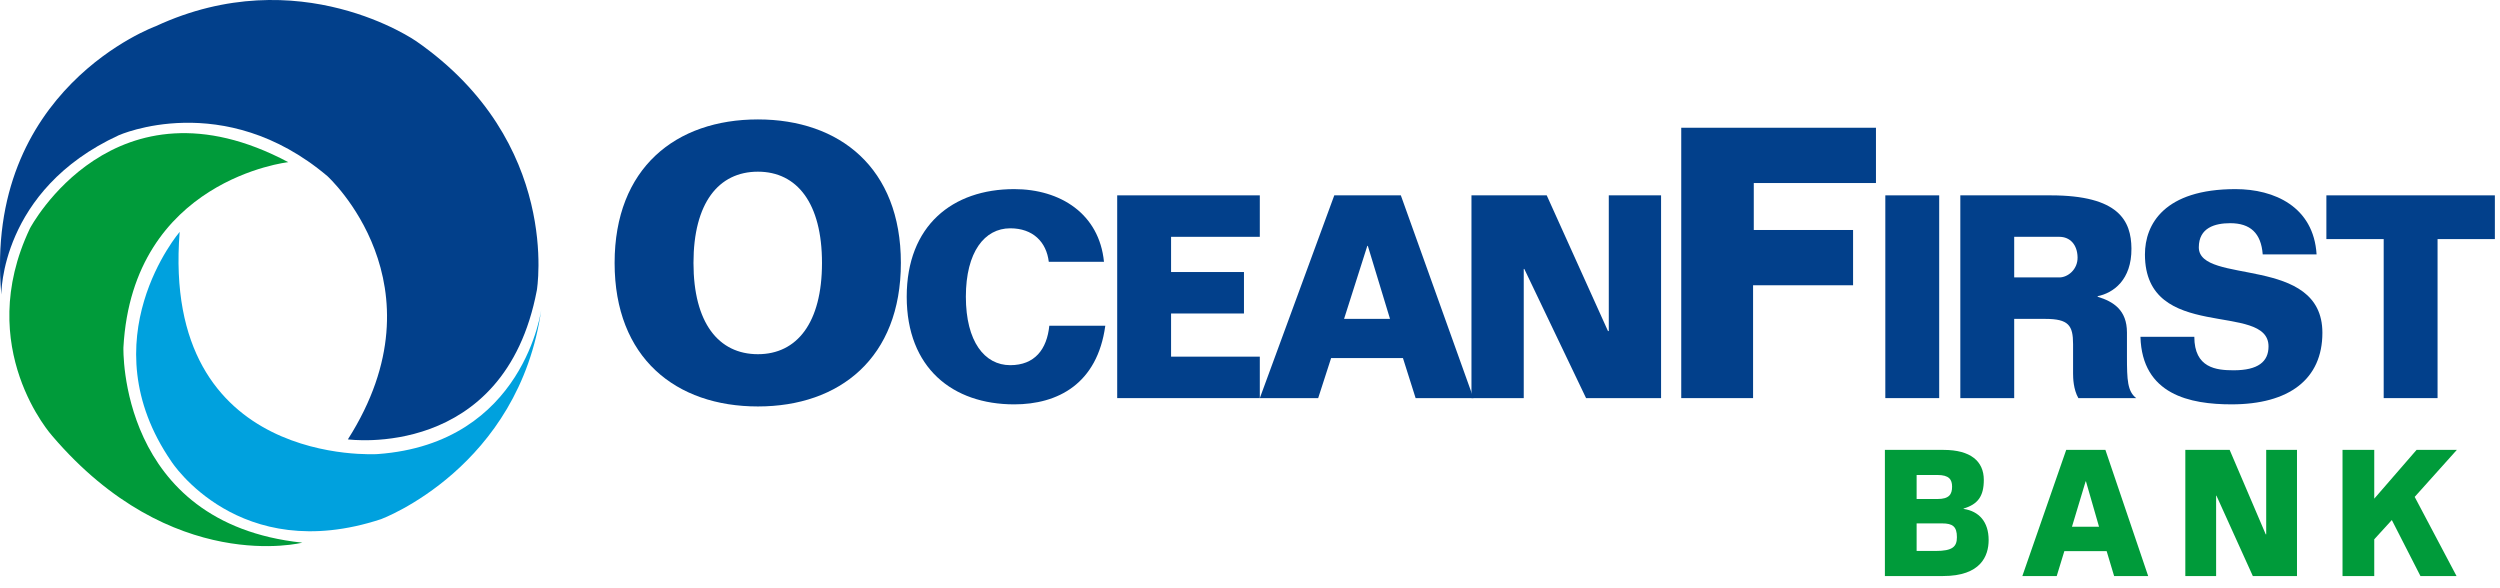
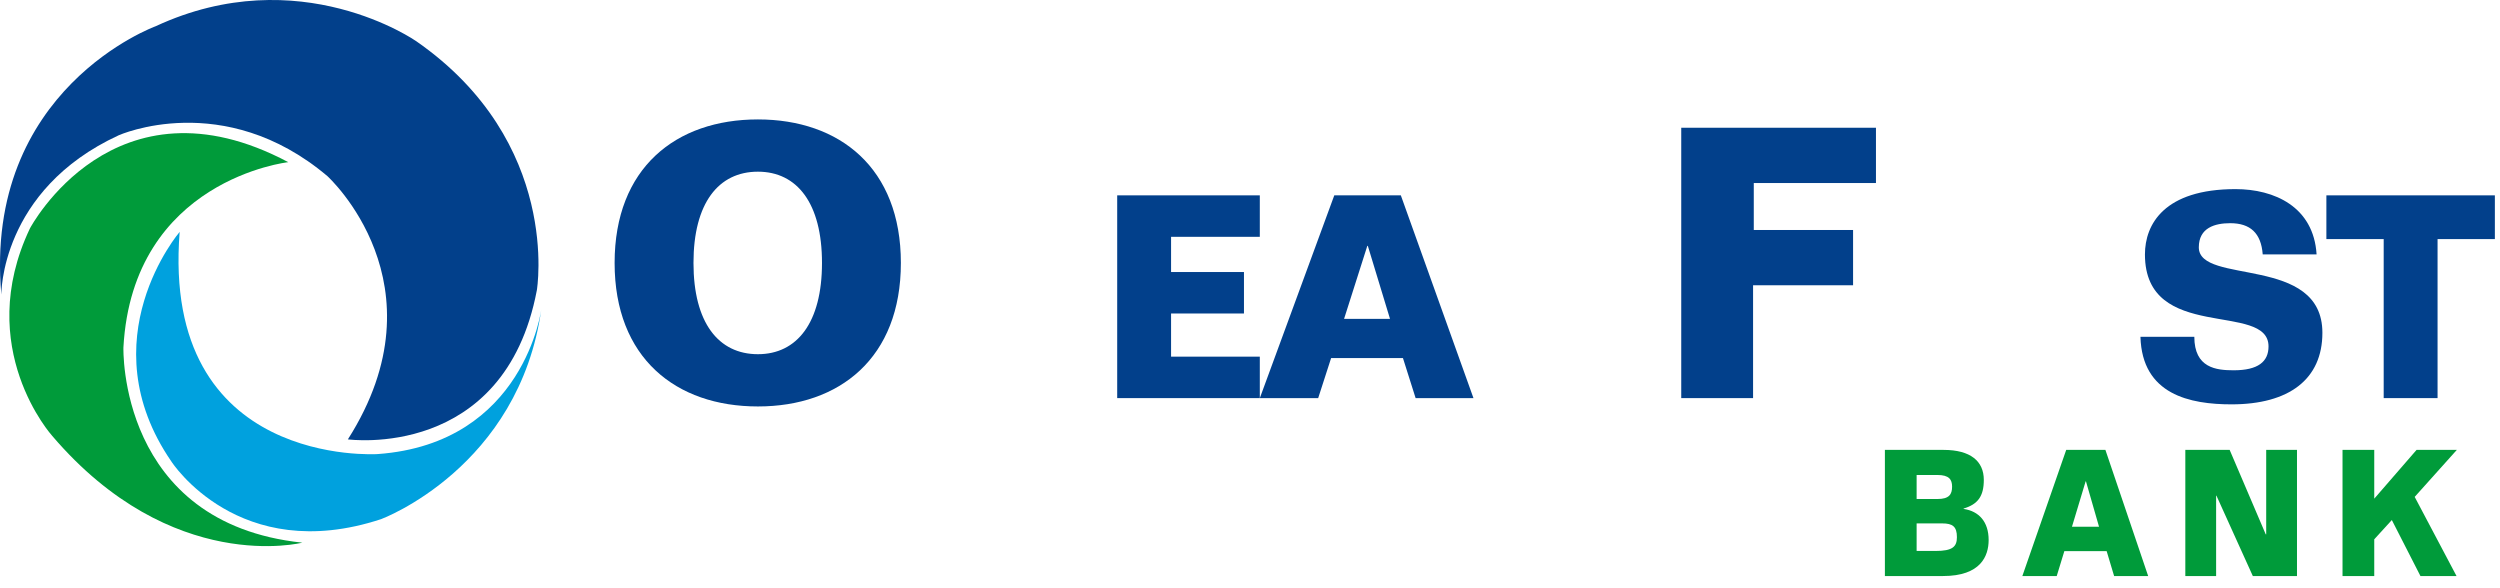
<svg xmlns="http://www.w3.org/2000/svg" width="217" height="51" viewBox="0 0 217 51" version="1.1" xml:space="preserve" style="fill-rule:evenodd;clip-rule:evenodd;stroke-linejoin:round;stroke-miterlimit:1.414;">
  <path d="M65.787,30.744C69.18,30.744 71.349,28.016 71.349,22.823C71.349,17.629 69.18,14.902 65.787,14.902C62.364,14.902 60.194,17.629 60.194,22.823C60.194,28.016 62.364,30.744 65.787,30.744M65.787,35.28C58.666,35.28 53.348,31.073 53.348,22.823C53.348,14.573 58.666,10.366 65.787,10.366C72.878,10.366 78.196,14.573 78.196,22.823C78.196,31.073 72.878,35.28 65.787,35.28" style="fill:#02408b;fill-rule:nonzero;" />
-   <path d="M91.035,22.725C90.828,21 89.66,19.817 87.688,19.817C85.465,19.817 83.837,21.862 83.837,25.757C83.837,29.652 85.465,31.697 87.688,31.697C89.82,31.697 90.874,30.317 91.08,28.271L95.94,28.271C95.252,33.324 91.814,35.099 88.032,35.099C82.691,35.099 78.703,31.944 78.703,25.757C78.703,19.57 82.691,16.415 88.032,16.415C92.043,16.415 95.413,18.559 95.826,22.725" style="fill:#02408b;fill-rule:nonzero;" />
  <path d="M96.973,34.556L96.973,16.957L109.351,16.957L109.351,20.556L101.649,20.556L101.649,23.612L107.976,23.612L107.976,27.211L101.649,27.211L101.649,30.957L109.351,30.957L109.351,34.556" style="fill:#02408b;fill-rule:nonzero;" />
  <path d="M116.665,27.679L120.653,27.679L118.728,21.344L118.682,21.344L116.665,27.679ZM109.353,34.556L115.816,16.957L121.593,16.957L127.897,34.556L122.876,34.556L121.776,31.081L115.541,31.081L114.418,34.556" style="fill:#02408b;fill-rule:nonzero;" />
-   <path d="M137.671,34.556L132.308,23.341L132.261,23.341L132.261,34.556L127.723,34.556L127.723,16.957L134.256,16.957L139.574,28.739L139.643,28.739L139.643,16.957L144.181,16.957L144.181,34.556" style="fill:#02408b;fill-rule:nonzero;" />
  <path d="M145.932,11.088L162.833,11.088L162.833,15.887L152.228,15.887L152.228,19.963L160.847,19.963L160.847,24.761L152.167,24.761L152.167,34.556L145.932,34.556" style="fill:#02408b;fill-rule:nonzero;" />
-   <rect x="163.646" y="16.957" width="4.676" height="17.599" style="fill:#02408b;" />
-   <path d="M174.832,20.556L174.832,24.081L178.751,24.081C179.485,24.081 180.355,23.39 180.333,22.331C180.31,21.222 179.668,20.556 178.751,20.556L174.832,20.556ZM170.156,16.957L177.996,16.957C183.932,16.957 184.986,19.176 185.009,21.567C185.032,24.303 183.428,25.437 182.075,25.708L182.075,25.757C183.451,26.176 184.62,26.915 184.62,28.863L184.62,30.933C184.62,33.004 184.665,33.965 185.422,34.556L180.402,34.556C179.966,33.792 179.943,32.806 179.943,32.412L179.943,29.873C179.943,28.246 179.554,27.68 177.536,27.68L174.832,27.68L174.832,34.556L170.156,34.556" style="fill:#02408b;fill-rule:nonzero;" />
  <path d="M196.404,22.084C196.266,20.235 195.326,19.373 193.585,19.373C192.255,19.373 190.857,19.767 190.857,21.468C190.857,24.771 201.584,22.084 201.584,28.887C201.584,32.93 198.673,35.098 193.699,35.098C190.1,35.098 185.928,34.26 185.791,29.232L190.467,29.232C190.467,31.943 192.37,32.141 193.883,32.141C195.991,32.141 196.908,31.401 196.908,30.07C196.908,26.126 186.181,29.799 186.181,22.084C186.181,19.471 187.854,16.415 194.043,16.415C197.412,16.415 200.827,17.943 201.08,22.084" style="fill:#02408b;fill-rule:nonzero;" />
  <path d="M206.904,34.556L206.904,20.753L201.93,20.753L201.93,16.957L216.554,16.957L216.554,20.753L211.58,20.753L211.58,34.556" style="fill:#02408b;fill-rule:nonzero;" />
  <path d="M166.363,45.431L166.363,47.823L168.01,47.823C169.481,47.823 169.86,47.455 169.86,46.627C169.86,45.707 169.495,45.431 168.577,45.431L166.363,45.431ZM166.363,41.229L166.363,43.314L168.172,43.314C169.184,43.314 169.441,42.915 169.441,42.241C169.441,41.627 169.184,41.229 168.172,41.229L166.363,41.229ZM163.609,39.051L168.698,39.051C171.047,39.051 172.195,40.033 172.195,41.658C172.195,43.084 171.669,43.774 170.44,44.142L170.44,44.173C171.776,44.372 172.614,45.292 172.614,46.872C172.614,48.252 171.938,50 168.658,50L163.609,50" style="fill:#009b3a;fill-rule:nonzero;" />
  <path d="M179.847,45.721L182.196,45.721L181.061,41.78L181.034,41.78L179.847,45.721ZM175.54,50L179.347,39.051L182.749,39.051L186.461,50L183.505,50L182.857,47.838L179.185,47.838L178.524,50" style="fill:#009b3a;fill-rule:nonzero;" />
  <path d="M195.545,50L192.386,43.022L192.359,43.022L192.359,50L189.686,50L189.686,39.051L193.534,39.051L196.666,46.381L196.706,46.381L196.706,39.051L199.379,39.051L199.379,50" style="fill:#009b3a;fill-rule:nonzero;" />
  <path d="M206.085,50L203.331,50L203.331,39.051L206.085,39.051L206.085,43.284L209.757,39.051L213.253,39.051L209.595,43.13L213.227,50L210.095,50L207.611,45.139L206.085,46.811" style="fill:#009b3a;fill-rule:nonzero;" />
  <path d="M25.022,14.076C25.022,14.076 11.518,15.571 10.713,30.152C10.713,30.152 10.232,45.417 26.242,47.103C26.242,47.103 14.916,49.993 4.537,37.839C4.537,37.839 -2.348,30.218 2.602,19.819C2.602,19.819 9.888,6.033 25.022,14.076" style="fill:#009b3a;fill-rule:nonzero;" />
  <path d="M47,26.763C47,26.763 45.557,38.485 32.789,39.413C32.789,39.413 13.963,40.676 15.595,20.127C15.595,20.127 7.591,29.48 14.883,40.068C14.883,40.068 20.716,49.139 33.083,45.06C33.083,45.06 45.077,40.613 47,26.763" style="fill:#00a1de;fill-rule:nonzero;" />
  <path d="M0.116,25.567C0.116,25.567 0,16.499 10.304,11.742C10.304,11.742 19.399,7.674 28.413,15.283C28.413,15.283 38.773,24.664 30.196,38.137C30.196,38.137 43.788,40.01 46.599,25.19C46.599,25.19 48.767,12.359 36.134,3.579C36.134,3.579 25.996,-3.519 13.515,2.276C13.515,2.276 -1.458,7.701 0.116,25.567" style="fill:#02408b;fill-rule:nonzero;" />
</svg>